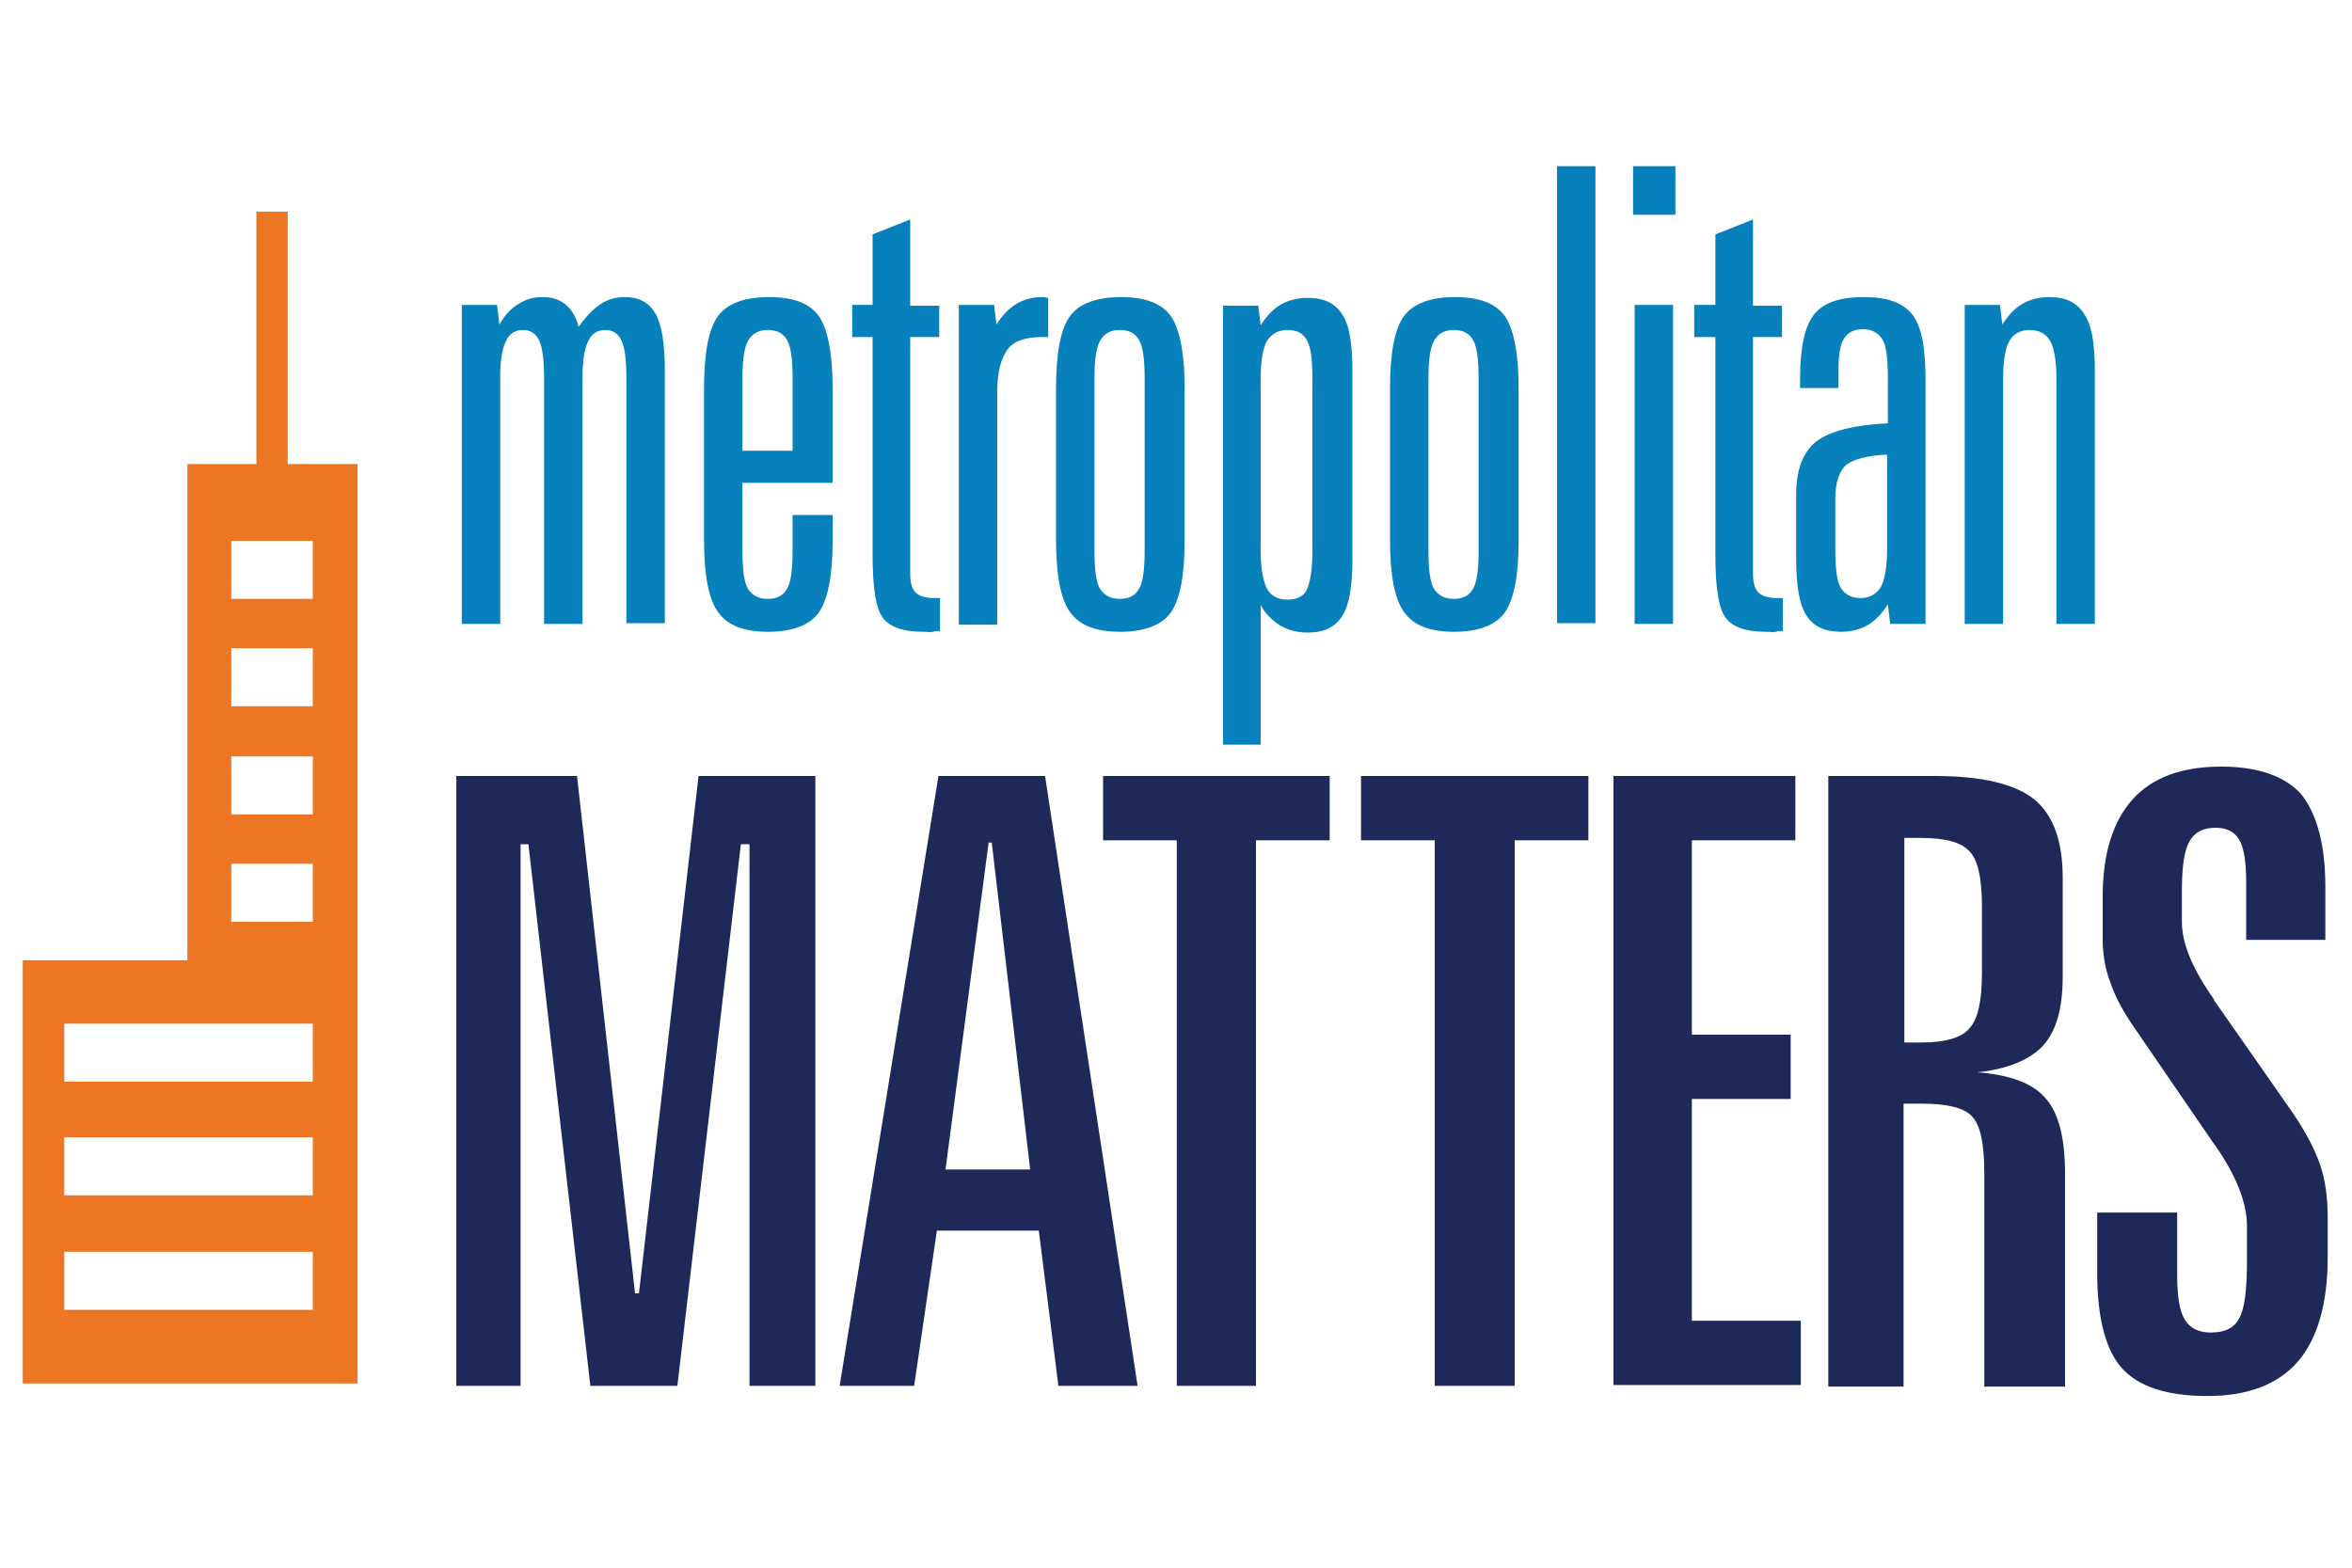
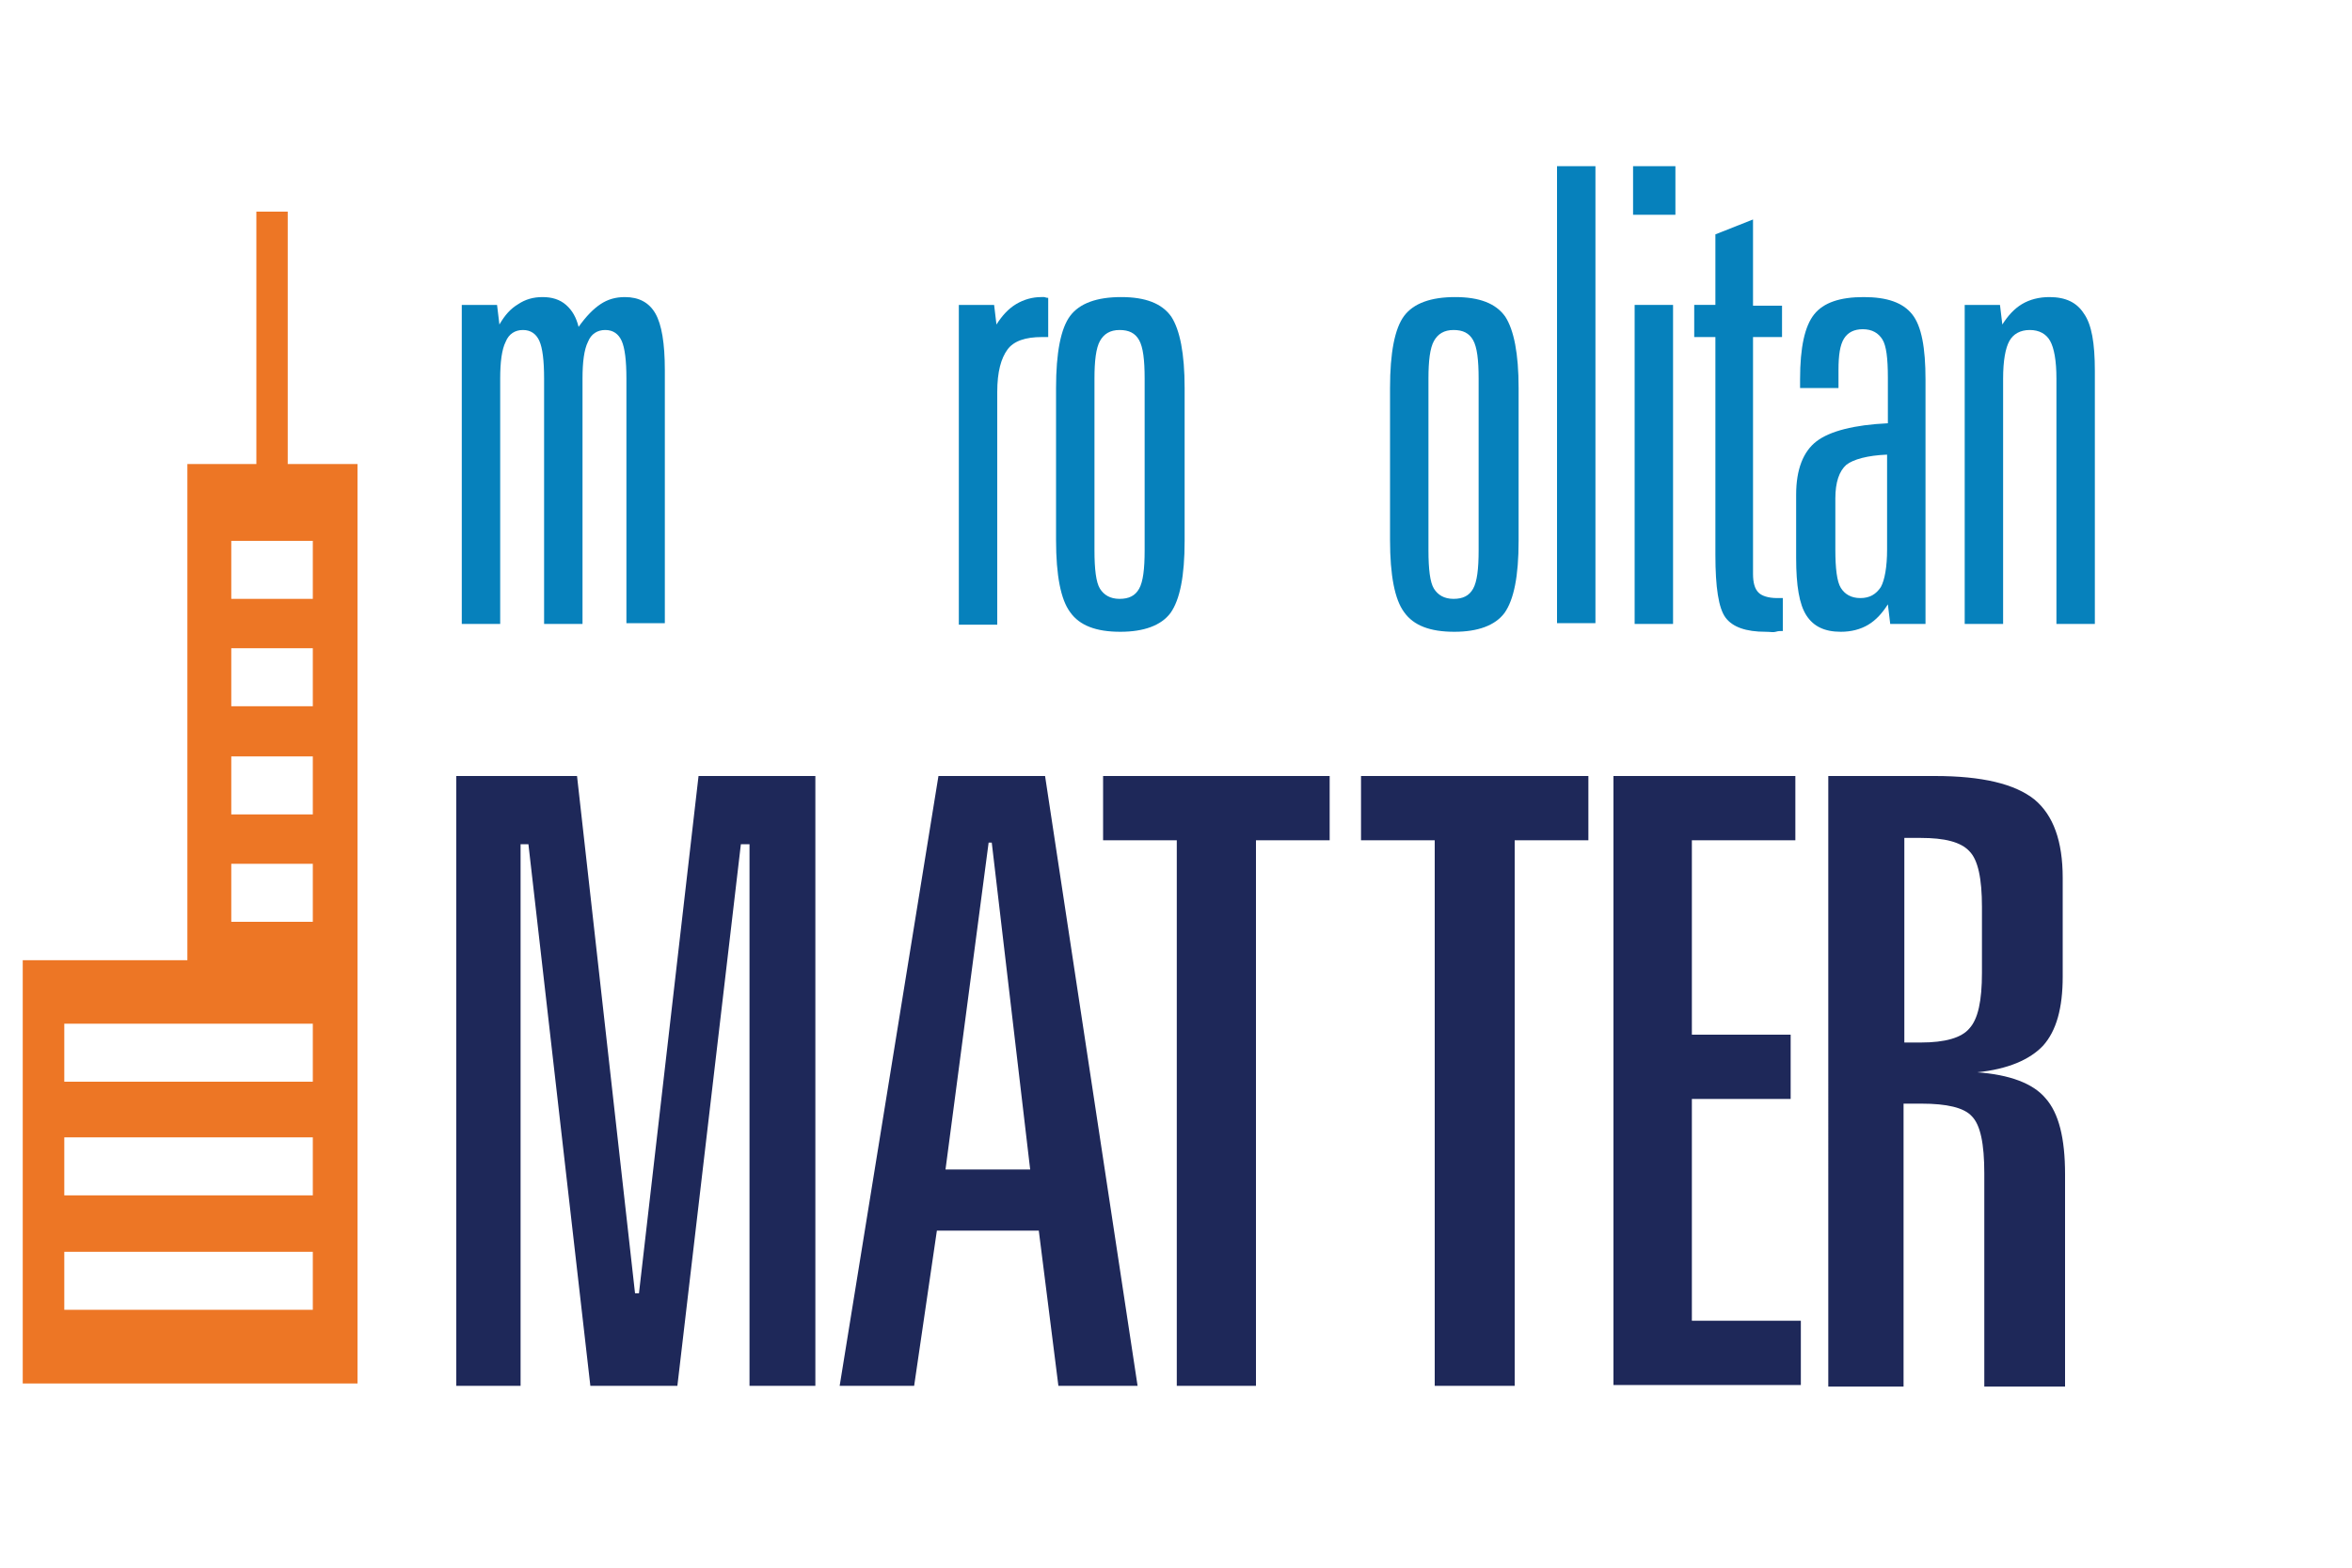
<svg xmlns="http://www.w3.org/2000/svg" version="1.1" id="Layer_1" x="0px" y="0px" viewBox="0 0 300 200" style="enable-background:new 0 0 300 200;" xml:space="preserve">
  <style type="text/css">
	.st0{fill:#0681BC;}
	.st1{fill:#1E2859;}
	.st2{fill:#ED7625;}
</style>
  <g>
    <path class="st0" d="M73.8,41.7c1-1.4,1.9-2.3,2.8-2.9c0.9-0.6,1.9-0.9,3.1-0.9c1.8,0,3.1,0.7,3.9,2.1c0.8,1.4,1.2,3.8,1.2,7.2   v32.3h-4.9V48.3c0-2.3-0.2-3.9-0.6-4.8c-0.4-0.9-1.1-1.4-2.1-1.4c-1,0-1.8,0.5-2.2,1.5c-0.5,1-0.7,2.6-0.7,4.7v31.3h-4.9V48.3   c0-2.3-0.2-3.9-0.6-4.8c-0.4-0.9-1.1-1.4-2.1-1.4c-1,0-1.8,0.5-2.2,1.5c-0.5,1-0.7,2.6-0.7,4.7v31.3h-4.9V38.9h4.5l0.3,2.5   c0.7-1.2,1.4-2,2.4-2.6c0.9-0.6,1.9-0.9,3.1-0.9c1.2,0,2.2,0.3,3,1S73.5,40.5,73.8,41.7z" />
-     <path class="st0" d="M106.2,49.5v12.1H94.7v8.6c0,2.4,0.2,4.1,0.7,4.9s1.3,1.3,2.5,1.3c1.2,0,2-0.4,2.5-1.3   c0.5-0.9,0.7-2.5,0.7-4.9v-4.5h5.1V69c0,4.5-0.6,7.5-1.8,9.2c-1.2,1.6-3.4,2.4-6.4,2.4c-3.1,0-5.2-0.8-6.4-2.5   c-1.2-1.6-1.8-4.7-1.8-9.2V49.5c0-4.5,0.6-7.6,1.8-9.2c1.2-1.6,3.4-2.4,6.5-2.4c3.1,0,5.2,0.8,6.4,2.5   C105.6,42.1,106.2,45.1,106.2,49.5z M101.1,48.3c0-2.4-0.2-4-0.7-4.9s-1.3-1.3-2.5-1.3c-1.2,0-2,0.5-2.5,1.4   c-0.5,0.9-0.7,2.5-0.7,4.8v9.2h6.4V48.3z" />
-     <path class="st0" d="M116.1,28v11h3.7V43h-3.7v30.2c0,1.1,0.2,1.9,0.7,2.4c0.4,0.4,1.2,0.7,2.4,0.7h0.7v4.2c-0.3,0-0.6,0-0.9,0.1   s-0.7,0-1.3,0c-2.5,0-4.2-0.6-5.1-1.8c-0.9-1.2-1.3-3.9-1.3-8V43h-2.6v-4.1h2.6v-9L116.1,28z" />
    <path class="st0" d="M133.7,38V43h-0.8c-2.1,0-3.6,0.5-4.4,1.6s-1.3,2.8-1.3,5.4v29.7h-4.9V38.9h4.5l0.3,2.5c0.7-1.1,1.5-2,2.5-2.6   c1-0.6,2.1-0.9,3.2-0.9c0.1,0,0.2,0,0.4,0C133.5,38,133.6,38,133.7,38z" />
    <path class="st0" d="M151.1,49.5V69c0,4.5-0.6,7.5-1.8,9.2c-1.2,1.6-3.4,2.4-6.4,2.4c-3.1,0-5.2-0.8-6.4-2.5   c-1.2-1.6-1.8-4.7-1.8-9.2V49.5c0-4.5,0.6-7.6,1.8-9.2c1.2-1.6,3.4-2.4,6.5-2.4c3.1,0,5.2,0.8,6.4,2.5   C150.5,42.1,151.1,45.1,151.1,49.5z M146,48.3c0-2.4-0.2-4-0.7-4.9s-1.3-1.3-2.5-1.3c-1.2,0-2,0.5-2.5,1.4   c-0.5,0.9-0.7,2.5-0.7,4.8v21.9c0,2.4,0.2,4.1,0.7,4.9s1.3,1.3,2.5,1.3c1.2,0,2-0.4,2.5-1.3c0.5-0.9,0.7-2.5,0.7-4.9V48.3z" />
-     <path class="st0" d="M172.5,47.3v24c0,3.5-0.4,5.9-1.3,7.3c-0.9,1.4-2.3,2.1-4.4,2.1c-1.3,0-2.5-0.3-3.5-0.9   c-1-0.6-1.9-1.5-2.5-2.6V95H156v-56h4.5l0.3,2.5c0.7-1.1,1.5-2,2.5-2.6c1-0.6,2.2-0.9,3.5-0.9c2.1,0,3.5,0.7,4.4,2.1   C172.1,41.4,172.5,43.8,172.5,47.3z M167.4,48.3c0-2.4-0.2-4-0.7-4.9s-1.3-1.3-2.5-1.3c-1.2,0-2,0.5-2.6,1.4   c-0.5,0.9-0.8,2.5-0.8,4.8v21.9c0,2.3,0.3,3.9,0.8,4.9c0.5,0.9,1.4,1.4,2.6,1.4s2.1-0.4,2.5-1.3s0.7-2.5,0.7-4.9V48.3z" />
    <path class="st0" d="M193.7,49.5V69c0,4.5-0.6,7.5-1.8,9.2c-1.2,1.6-3.4,2.4-6.4,2.4c-3.1,0-5.2-0.8-6.4-2.5   c-1.2-1.6-1.8-4.7-1.8-9.2V49.5c0-4.5,0.6-7.6,1.8-9.2c1.2-1.6,3.4-2.4,6.5-2.4c3.1,0,5.2,0.8,6.4,2.5   C193.1,42.1,193.7,45.1,193.7,49.5z M188.6,48.3c0-2.4-0.2-4-0.7-4.9s-1.3-1.3-2.5-1.3c-1.2,0-2,0.5-2.5,1.4   c-0.5,0.9-0.7,2.5-0.7,4.8v21.9c0,2.4,0.2,4.1,0.7,4.9s1.3,1.3,2.5,1.3c1.2,0,2-0.4,2.5-1.3c0.5-0.9,0.7-2.5,0.7-4.9V48.3z" />
    <path class="st0" d="M198.6,21.2h4.9v58.3h-4.9V21.2z" />
    <path class="st0" d="M208.3,21.2h5.4v6.2h-5.4V21.2z M208.5,38.9h4.9v40.7h-4.9V38.9z" />
    <path class="st0" d="M223.6,28v11h3.7V43h-3.7v30.2c0,1.1,0.2,1.9,0.7,2.4c0.4,0.4,1.2,0.7,2.4,0.7h0.7v4.2c-0.3,0-0.6,0-0.9,0.1   s-0.7,0-1.3,0c-2.5,0-4.2-0.6-5.1-1.8c-0.9-1.2-1.3-3.9-1.3-8V43h-2.7v-4.1h2.7v-9L223.6,28z" />
    <path class="st0" d="M245.6,48.4v31.2h-4.5l-0.3-2.5c-0.7,1.1-1.5,2-2.5,2.6c-1,0.6-2.2,0.9-3.5,0.9c-2.1,0-3.5-0.7-4.4-2.1   c-0.9-1.4-1.3-3.8-1.3-7.3v-8.1c0-3.2,0.9-5.5,2.6-6.8c1.7-1.3,4.8-2.1,9.1-2.3v-5.8c0-2.5-0.2-4.1-0.7-4.9   c-0.5-0.8-1.3-1.3-2.5-1.3c-1.1,0-1.9,0.4-2.4,1.2c-0.5,0.8-0.7,2.1-0.7,4v2.3h-4.9v-1.1c0-4.1,0.6-6.8,1.8-8.3   c1.2-1.5,3.3-2.2,6.3-2.2c3,0,5,0.7,6.2,2.2C245.1,41.6,245.6,44.4,245.6,48.4z M240.7,58c-2.5,0.1-4.3,0.6-5.2,1.3   c-0.9,0.8-1.4,2.2-1.4,4.3v6.5c0,2.4,0.2,4.1,0.7,4.9s1.3,1.3,2.5,1.3c1.2,0,2-0.5,2.6-1.4c0.5-0.9,0.8-2.6,0.8-4.8L240.7,58z" />
    <path class="st0" d="M267.2,47.3v32.3h-4.9V48.3c0-2.3-0.3-3.9-0.8-4.8c-0.5-0.9-1.4-1.4-2.6-1.4c-1.2,0-2.1,0.5-2.6,1.4   s-0.8,2.5-0.8,4.8v31.3h-4.9V38.9h4.5l0.3,2.5c0.7-1.1,1.5-2,2.5-2.6c1-0.6,2.2-0.9,3.5-0.9c2.1,0,3.5,0.7,4.4,2.1   C266.8,41.4,267.2,43.8,267.2,47.3z" />
  </g>
  <g>
    <path class="st1" d="M58.3,99h15.3l7.4,66h0.5l7.6-66H104v77.8h-8.4v-69.1h-1.1l-8.1,69.1H75.3l-7.9-69.1h-1v69.1h-8.2V99z" />
    <path class="st1" d="M119.7,99h13.6l11.8,77.8h-10.1l-2.5-19.8h-13l-2.9,19.8h-9.5L119.7,99z M126.1,107.5l-5.5,41.7h10.8   l-4.9-41.7H126.1z" />
    <path class="st1" d="M140.7,99h28.9v8.2h-9.4v69.6h-10.1v-69.6h-9.4V99z" />
    <path class="st1" d="M173.7,99h28.9v8.2h-9.4v69.6H183v-69.6h-9.4V99z" />
    <path class="st1" d="M205.8,99H229v8.2h-13.2v24.8h12.6v8.2h-12.6v28.3h13.9v8.2h-23.9V99z" />
    <path class="st1" d="M233.3,99h13.5c6,0,10.2,1,12.7,3c2.4,2,3.6,5.3,3.6,10v12.6c0,4-0.8,6.9-2.5,8.8c-1.7,1.8-4.5,3-8.4,3.4   c4.1,0.3,7.1,1.4,8.7,3.3c1.7,1.9,2.5,5.1,2.5,9.7v27.1h-10.3v-27.2c0-3.8-0.5-6.2-1.6-7.3c-1-1.1-3.2-1.6-6.4-1.6h-2.3v36.1h-9.6   V99z M242.9,106.8V133h2.1c3.1,0,5.2-0.6,6.2-1.8c1.1-1.2,1.6-3.5,1.6-7.1v-8.4c0-3.6-0.5-6-1.6-7.1c-1.1-1.2-3.2-1.7-6.2-1.7   H242.9z" />
-     <path class="st1" d="M296.6,113.1v6.8h-10.1v-7.5c0-2.5-0.3-4.3-0.9-5.3s-1.6-1.5-3-1.5c-1.6,0-2.7,0.6-3.3,1.7   c-0.7,1.1-1,3.3-1,6.5v3.8c0,2.8,1.4,6.1,4.1,9.9v0.1l9.5,13.6c2,2.8,3.3,5.3,4,7.3c0.7,2,1,4.3,1,6.8v5.1c0,5.9-1.3,10.4-3.8,13.3   c-2.5,2.9-6.4,4.4-11.5,4.4c-5.2,0-8.8-1.2-10.9-3.5c-2.1-2.3-3.2-6.4-3.2-12.2v-7.7h10.2v7.9c0,2.8,0.3,4.7,1,5.8   c0.7,1.1,1.8,1.6,3.3,1.6c1.8,0,3-0.6,3.6-1.8c0.7-1.2,1-3.6,1-7.3v-4.5c0-2.9-1.3-6.3-4-10.2c-0.1-0.1-0.2-0.3-0.3-0.4l-10-14.6   c-1.4-2-2.5-4-3.1-5.8c-0.7-1.8-1-3.7-1-5.6v-5.4c0-5.5,1.3-9.6,3.8-12.4c2.5-2.8,6.3-4.2,11.3-4.2c4.7,0,8.1,1.2,10.2,3.5   C295.5,103.8,296.6,107.7,296.6,113.1z" />
  </g>
  <g>
    <path class="st2" d="M36.7,59.2V27h-4v32.2h-8.8v63.3h-21v54h42.7V59.2H36.7z M39.9,167.1H8.2v-7.4h31.7V167.1z M39.9,152.5H8.2   v-7.4h31.7V152.5z M39.9,138H8.2v-7.4h31.7V138z M39.9,117.6H29.5v-7.4h10.4V117.6z M39.9,103.9H29.5v-7.4h10.4V103.9z M39.9,90.1   H29.5v-7.4h10.4V90.1z M39.9,76.4H29.5V69h10.4V76.4z" />
  </g>
</svg>